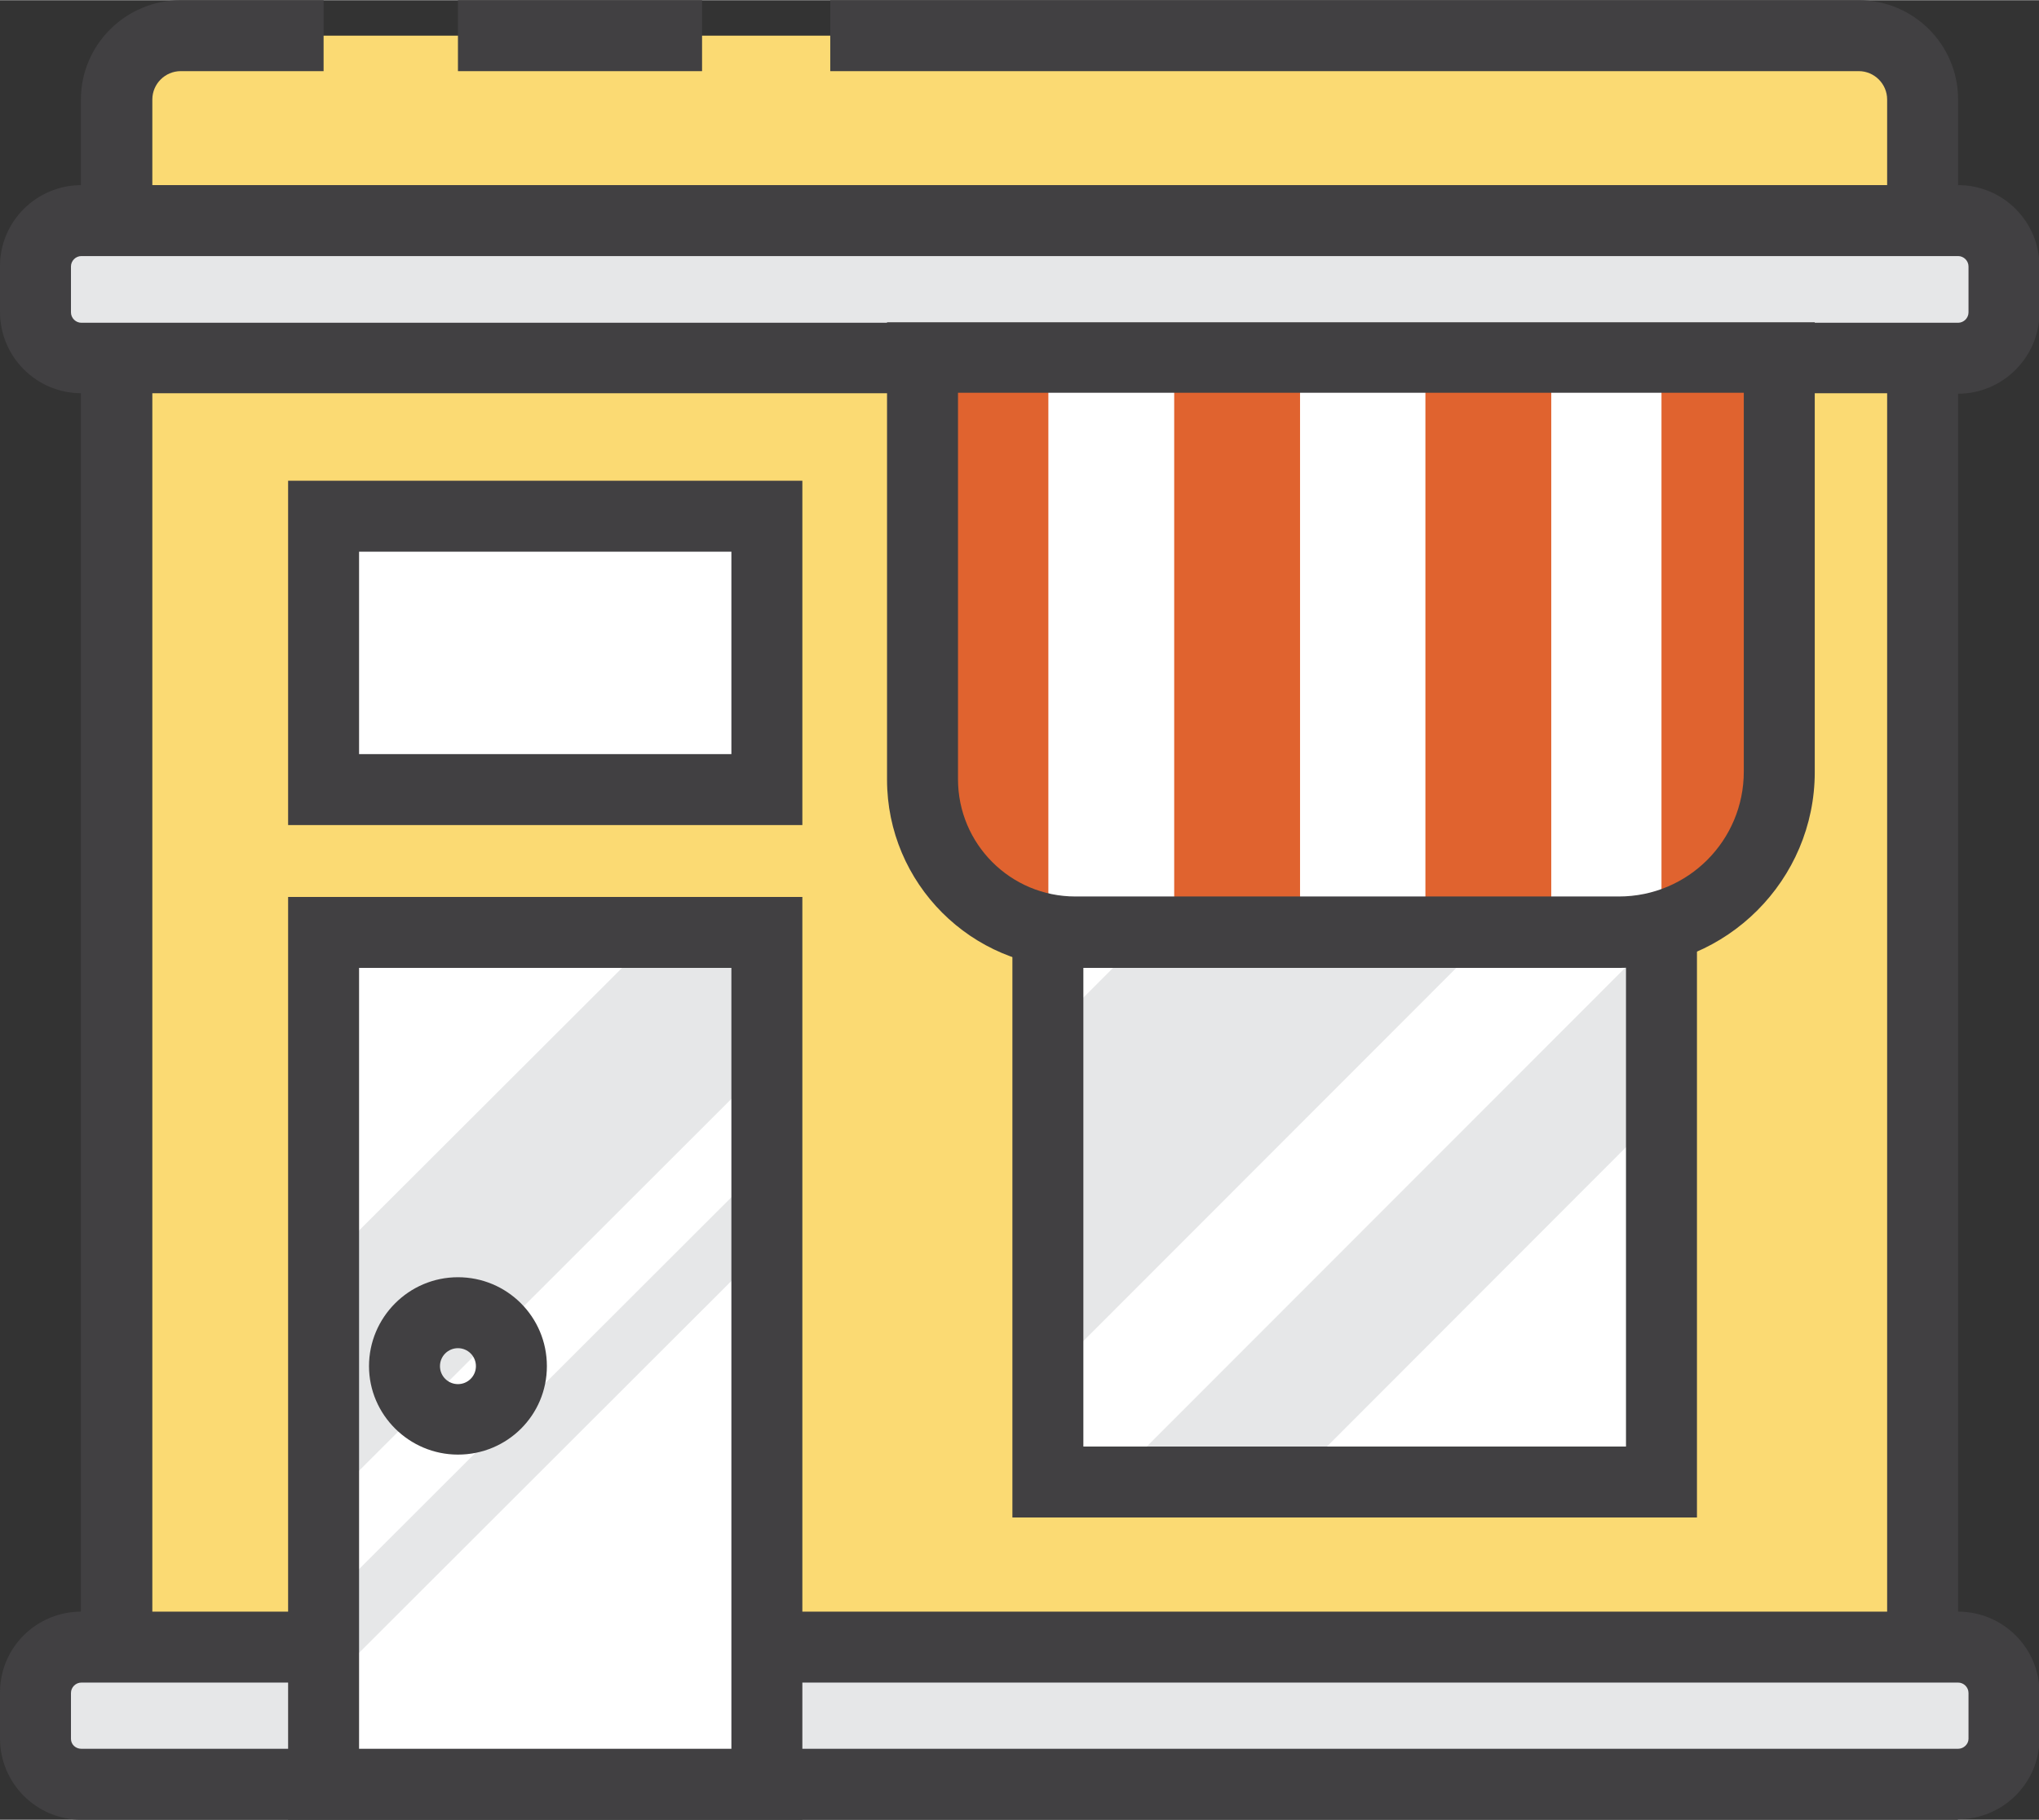
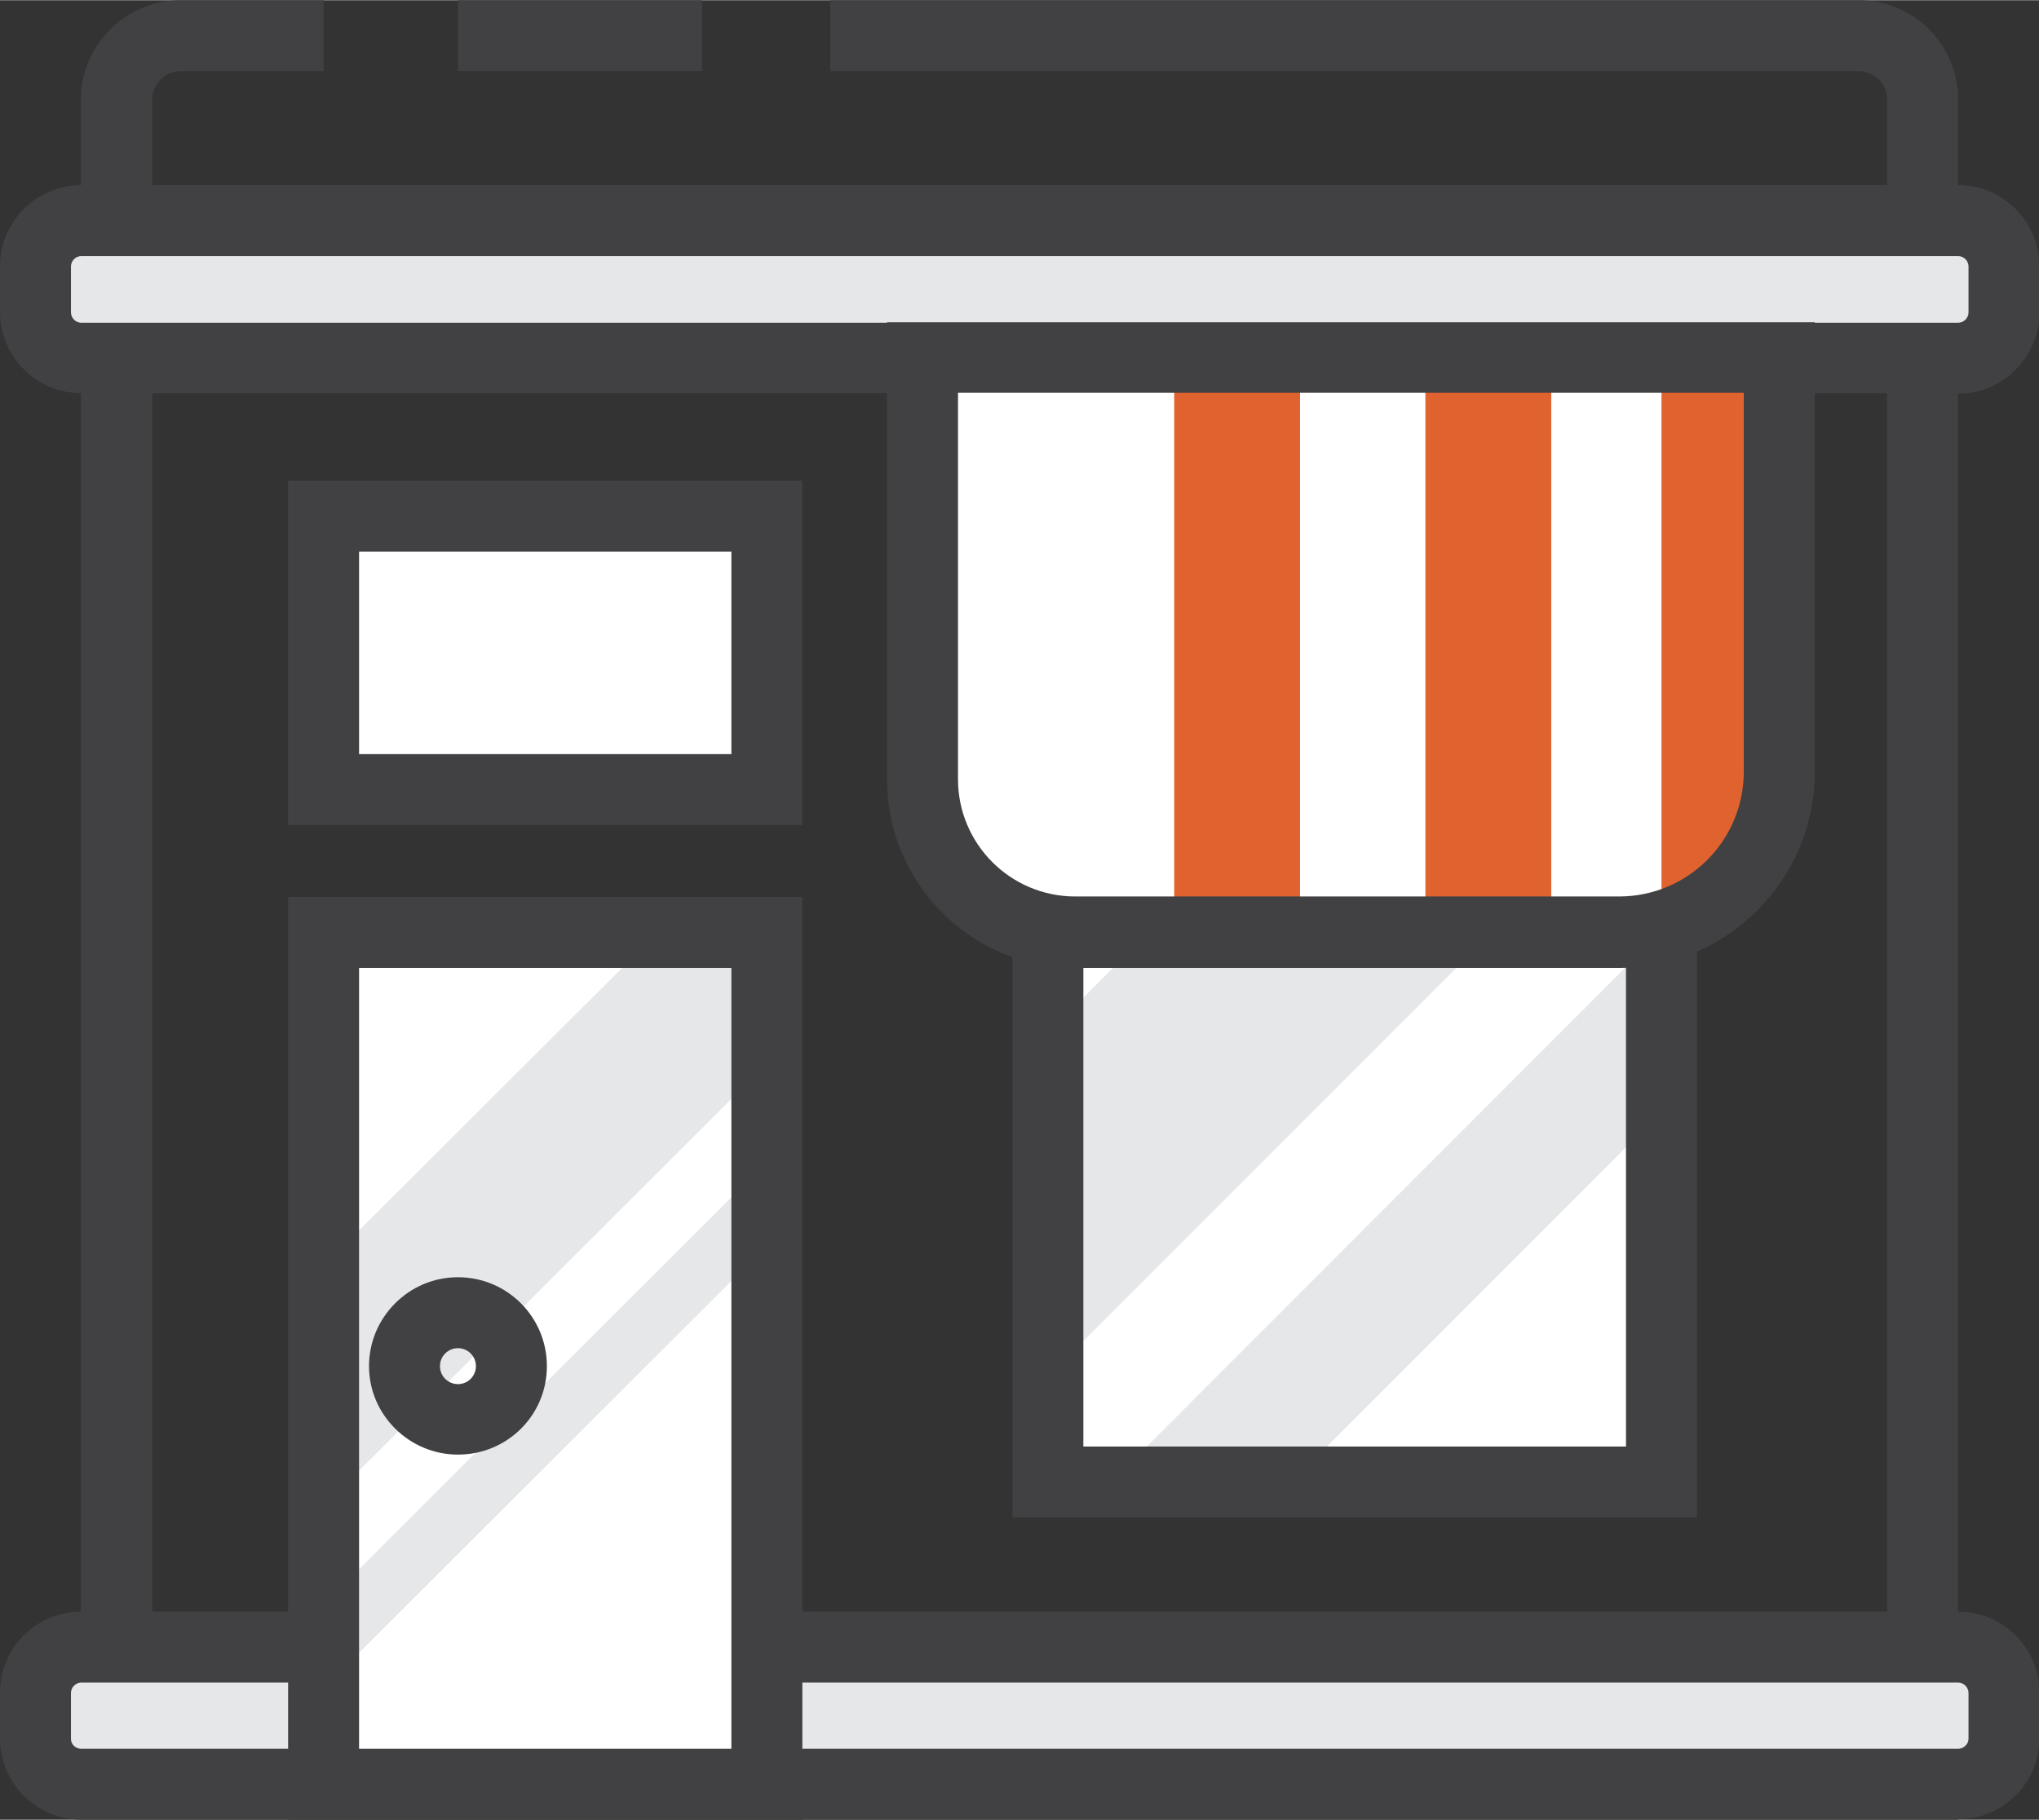
<svg xmlns="http://www.w3.org/2000/svg" id="a" data-name="圖層 1" width="15.2mm" height="13.57mm" viewBox="0 0 43.1 38.47">
  <rect x="0" y="0" width="43.1" height="38.47" fill="#333333" stroke="none" />
  <defs>
    <style>
      .c {
        fill: #e0632f;
      }

      .c, .d, .e, .f, .g, .h {
        stroke-width: 0px;
      }

      .d {
        fill: #e6e7e8;
      }

      .e {
        fill: none;
      }

      .i {
        clip-path: url(#b);
      }

      .f {
        fill: #fff;
      }

      .g {
        fill: #414042;
      }

      .h {
        fill: #fbda73;
      }
    </style>
    <clipPath id="b">
      <rect class="e" y="0" width="43.1" height="38.47" />
    </clipPath>
  </defs>
  <g class="i">
-     <path class="h" d="m40.63,36.72H2.46V2.1c0-.74.6-1.35,1.35-1.35h35.48c.74,0,1.35.6,1.35,1.35v34.62Z" />
    <path class="g" d="m41.38,37.47H1.71V2.1C1.71.94,2.66,0,3.82,0h3.02v1.5h-3.02c-.33,0-.6.27-.6.6v33.86h36.67V2.1c0-.33-.27-.6-.6-.6h-21.74V0h21.74c1.16,0,2.1.94,2.1,2.1v35.36Z" />
    <rect class="g" x="9.68" y="0" width="5.16" height="1.5" />
    <path class="d" d="m41.38,37.72H1.72c-.53,0-.97-.43-.97-.96v-.97c0-.53.43-.97.97-.97h39.67c.53,0,.96.43.96.96v.97c0,.53-.43.96-.96.96" />
    <path class="g" d="m41.38,38.47H1.72C.77,38.47,0,37.7,0,36.75v-.97c0-.95.77-1.71,1.72-1.71h39.67c.95,0,1.72.77,1.72,1.71v.97c0,.94-.77,1.71-1.72,1.71M1.72,35.57c-.12,0-.22.1-.22.22v.97c0,.12.1.21.22.21h39.67c.12,0,.22-.1.22-.21v-.97c0-.12-.1-.22-.22-.22H1.72Z" />
    <path class="d" d="m41.38,7.56H1.72c-.53,0-.97-.43-.97-.96v-.97c0-.53.43-.97.97-.97h39.67c.53,0,.96.43.96.97v.97c0,.53-.43.96-.96.96" />
    <path class="g" d="m41.38,8.31H1.72C.77,8.31,0,7.54,0,6.59v-.97C0,4.68.77,3.91,1.72,3.91h39.67c.95,0,1.72.77,1.72,1.72v.97c0,.94-.77,1.72-1.72,1.72M1.72,5.41c-.12,0-.22.1-.22.22v.97c0,.12.1.22.22.22h39.67c.12,0,.22-.1.22-.22v-.97c0-.12-.1-.22-.22-.22H1.72Z" />
    <rect class="f" x="6.83" y="19.7" width="9.38" height="18.01" />
    <polygon class="d" points="6.83 31.85 16.21 22.48 16.21 19.71 13.9 19.71 6.83 26.77 6.83 31.85" />
    <polygon class="d" points="6.83 35.7 16.21 26.33 16.21 24.56 6.83 33.93 6.83 35.7" />
    <path class="g" d="m16.96,38.47H6.09v-19.51h10.87v19.51Zm-9.37-1.5h7.87v-16.51h-7.87v16.51Z" />
    <rect class="f" x="6.83" y="10.91" width="9.38" height="5.78" />
    <path class="g" d="m16.96,17.44H6.09v-7.28h10.87v7.28Zm-9.37-1.5h7.87v-4.28h-7.87v4.28Z" />
    <path class="g" d="m9.68,30.75c-1.03,0-1.88-.84-1.88-1.87s.84-1.88,1.88-1.88,1.88.84,1.88,1.88-.84,1.87-1.88,1.87m0-2.25c-.21,0-.38.17-.38.38s.17.38.38.38.38-.17.38-.38-.17-.38-.38-.38" />
    <rect class="f" x="22.16" y="16.45" width="12.97" height="14.87" />
    <polygon class="d" points="22.16 21.83 22.16 29.09 34.79 16.45 27.53 16.45 22.16 21.83" />
    <polygon class="d" points="27.3 31.33 35.12 23.5 35.12 19.69 23.49 31.33 27.3 31.33" />
    <path class="g" d="m35.87,32.08h-14.47V15.7h14.47v16.37Zm-12.97-1.5h11.47v-13.37h-11.47v13.37Z" />
    <path class="f" d="m35.75,19.7h-14.38c-1.03,0-1.87-.83-1.87-1.87V7.56h18.11v10.28c0,1.03-.83,1.87-1.87,1.87" />
-     <path class="c" d="m22.16,19.7h0c-1.47,0-2.66-1.19-2.66-2.66V7.56h2.66v12.15Z" />
    <rect class="c" x="24.82" y="7.56" width="2.66" height="12.15" />
    <rect class="c" x="30.13" y="7.56" width="2.66" height="12.15" />
    <path class="c" d="m37.61,17.83V7.56h-2.49v12.15h.61c1.04,0,1.88-.84,1.88-1.88" />
    <path class="g" d="m34.22,20.46h-11.49c-2.2,0-3.98-1.79-3.98-3.98V6.81h19.61v9.51c0,2.28-1.86,4.14-4.14,4.14m-13.97-12.15v8.16c0,1.37,1.11,2.48,2.48,2.48h11.49c1.46,0,2.64-1.18,2.64-2.64v-8.01h-16.61Z" />
  </g>
</svg>